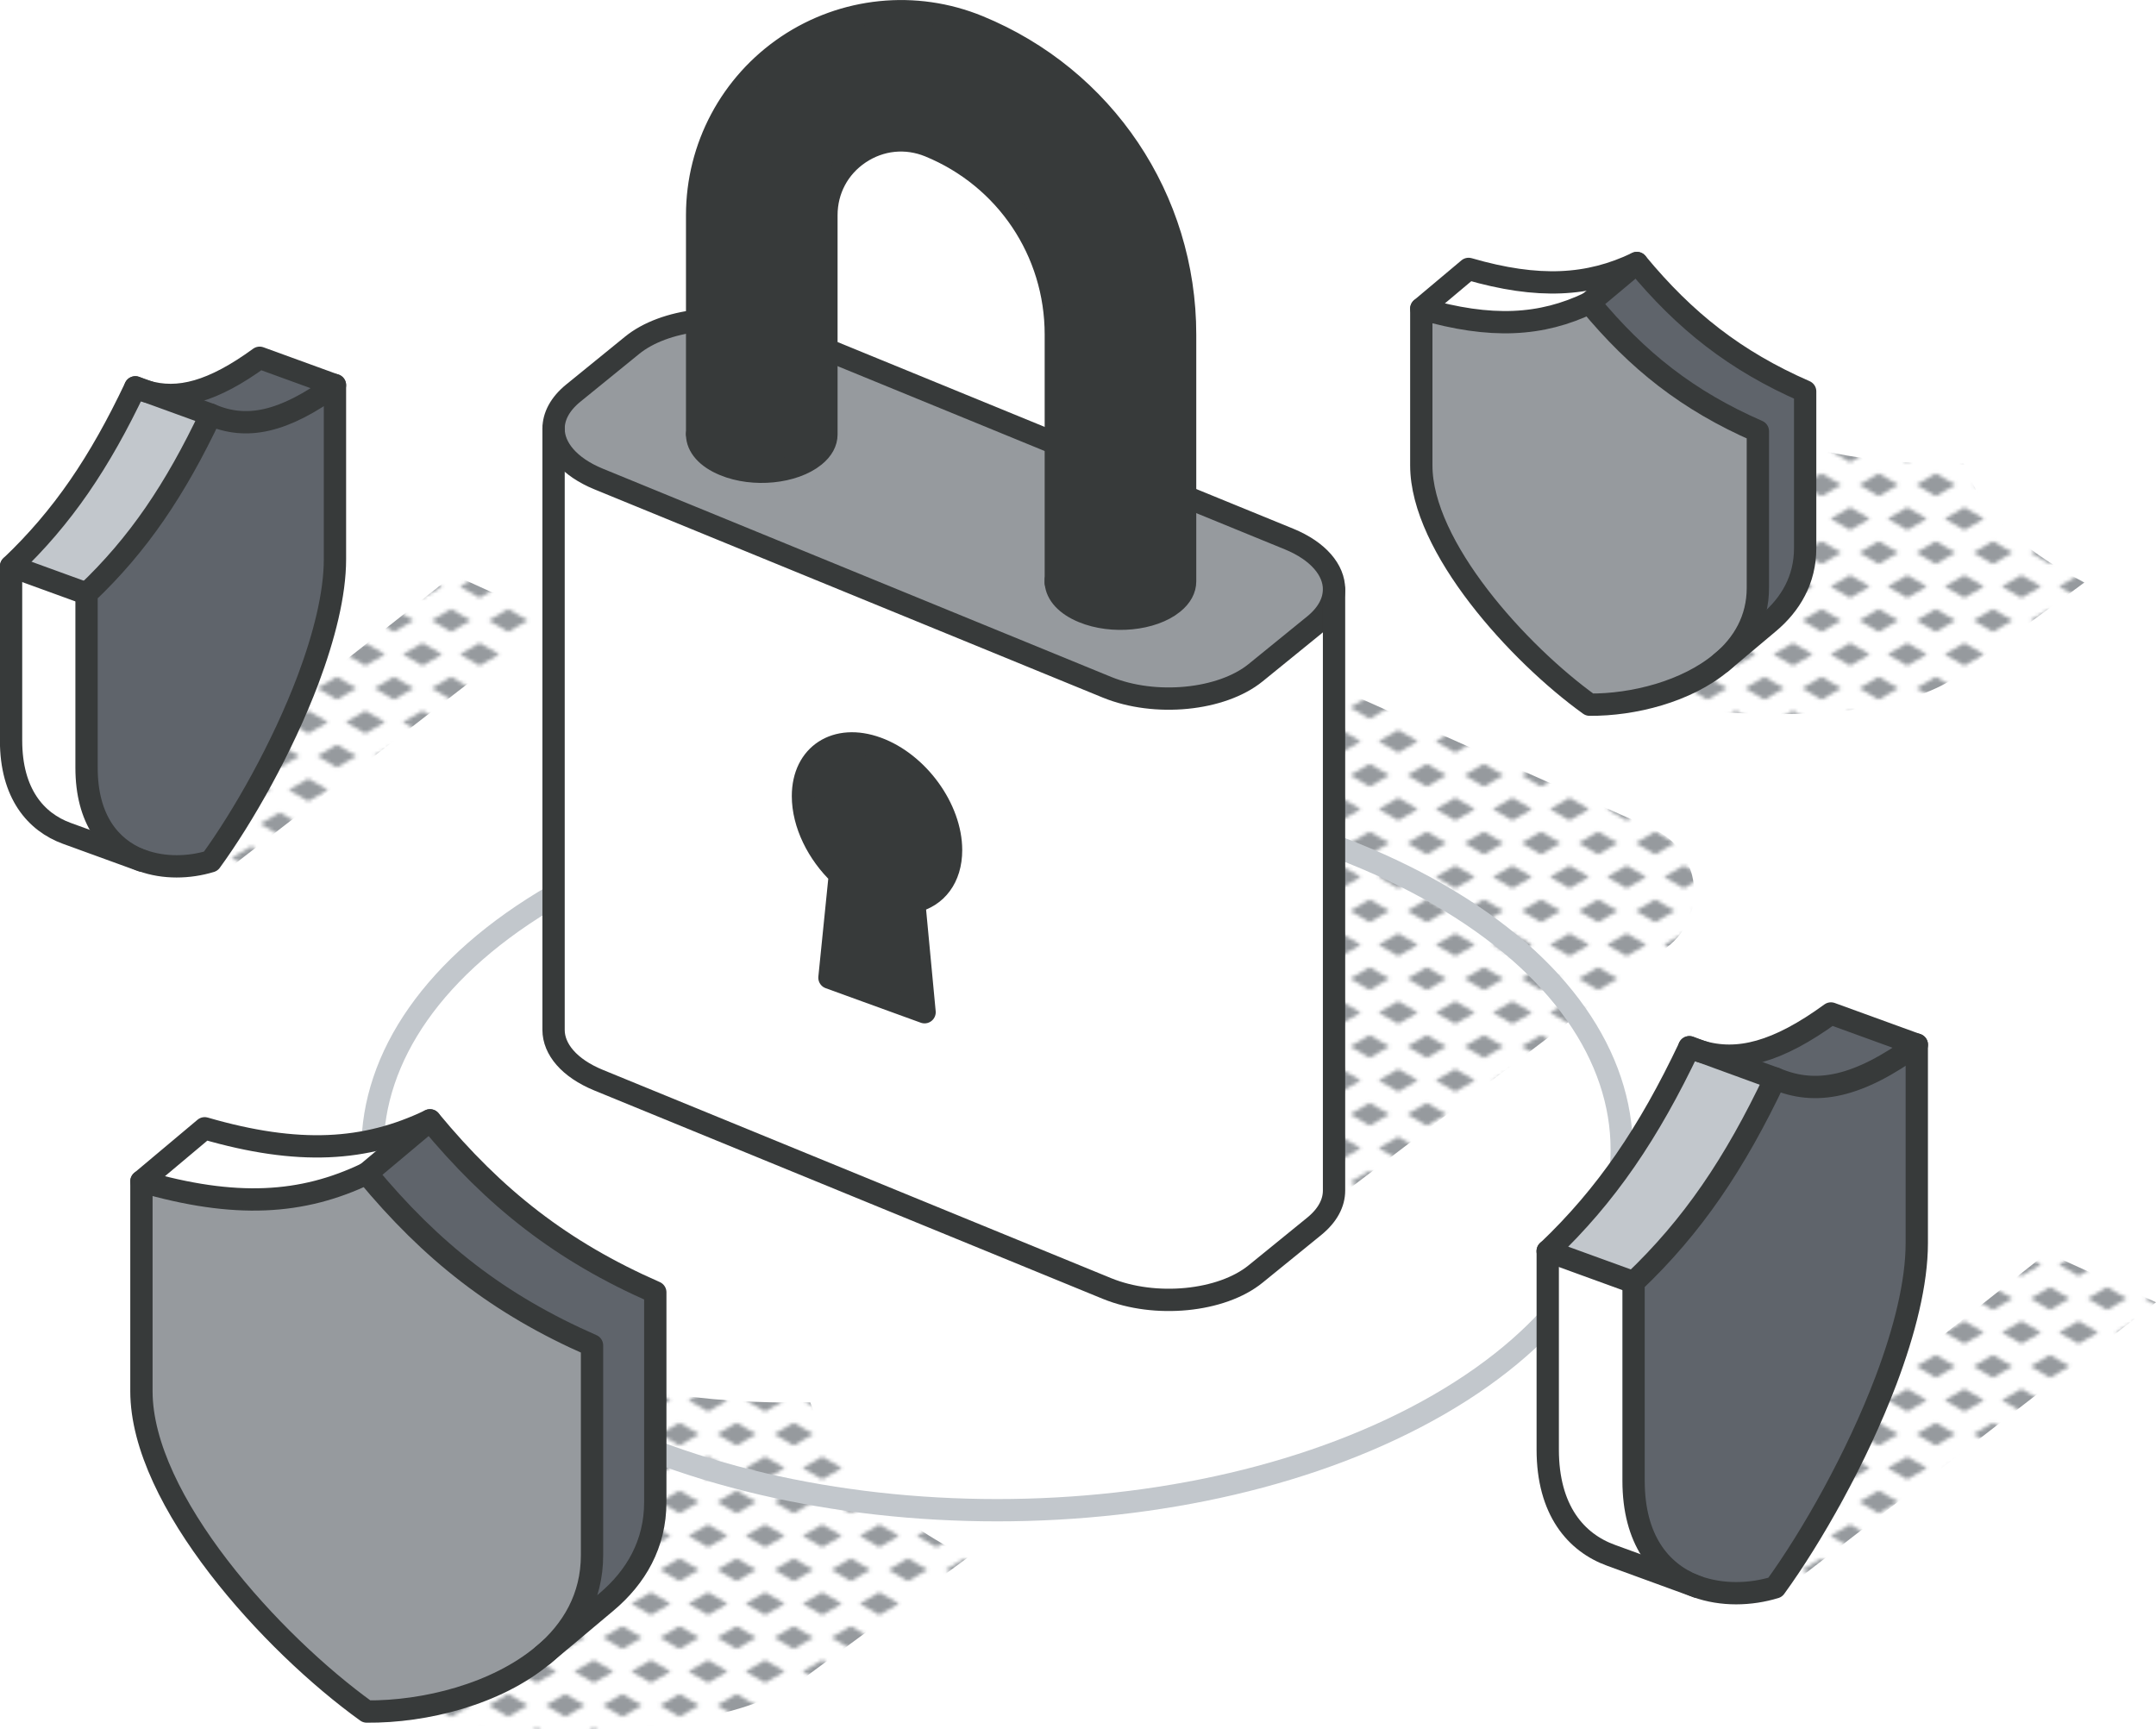
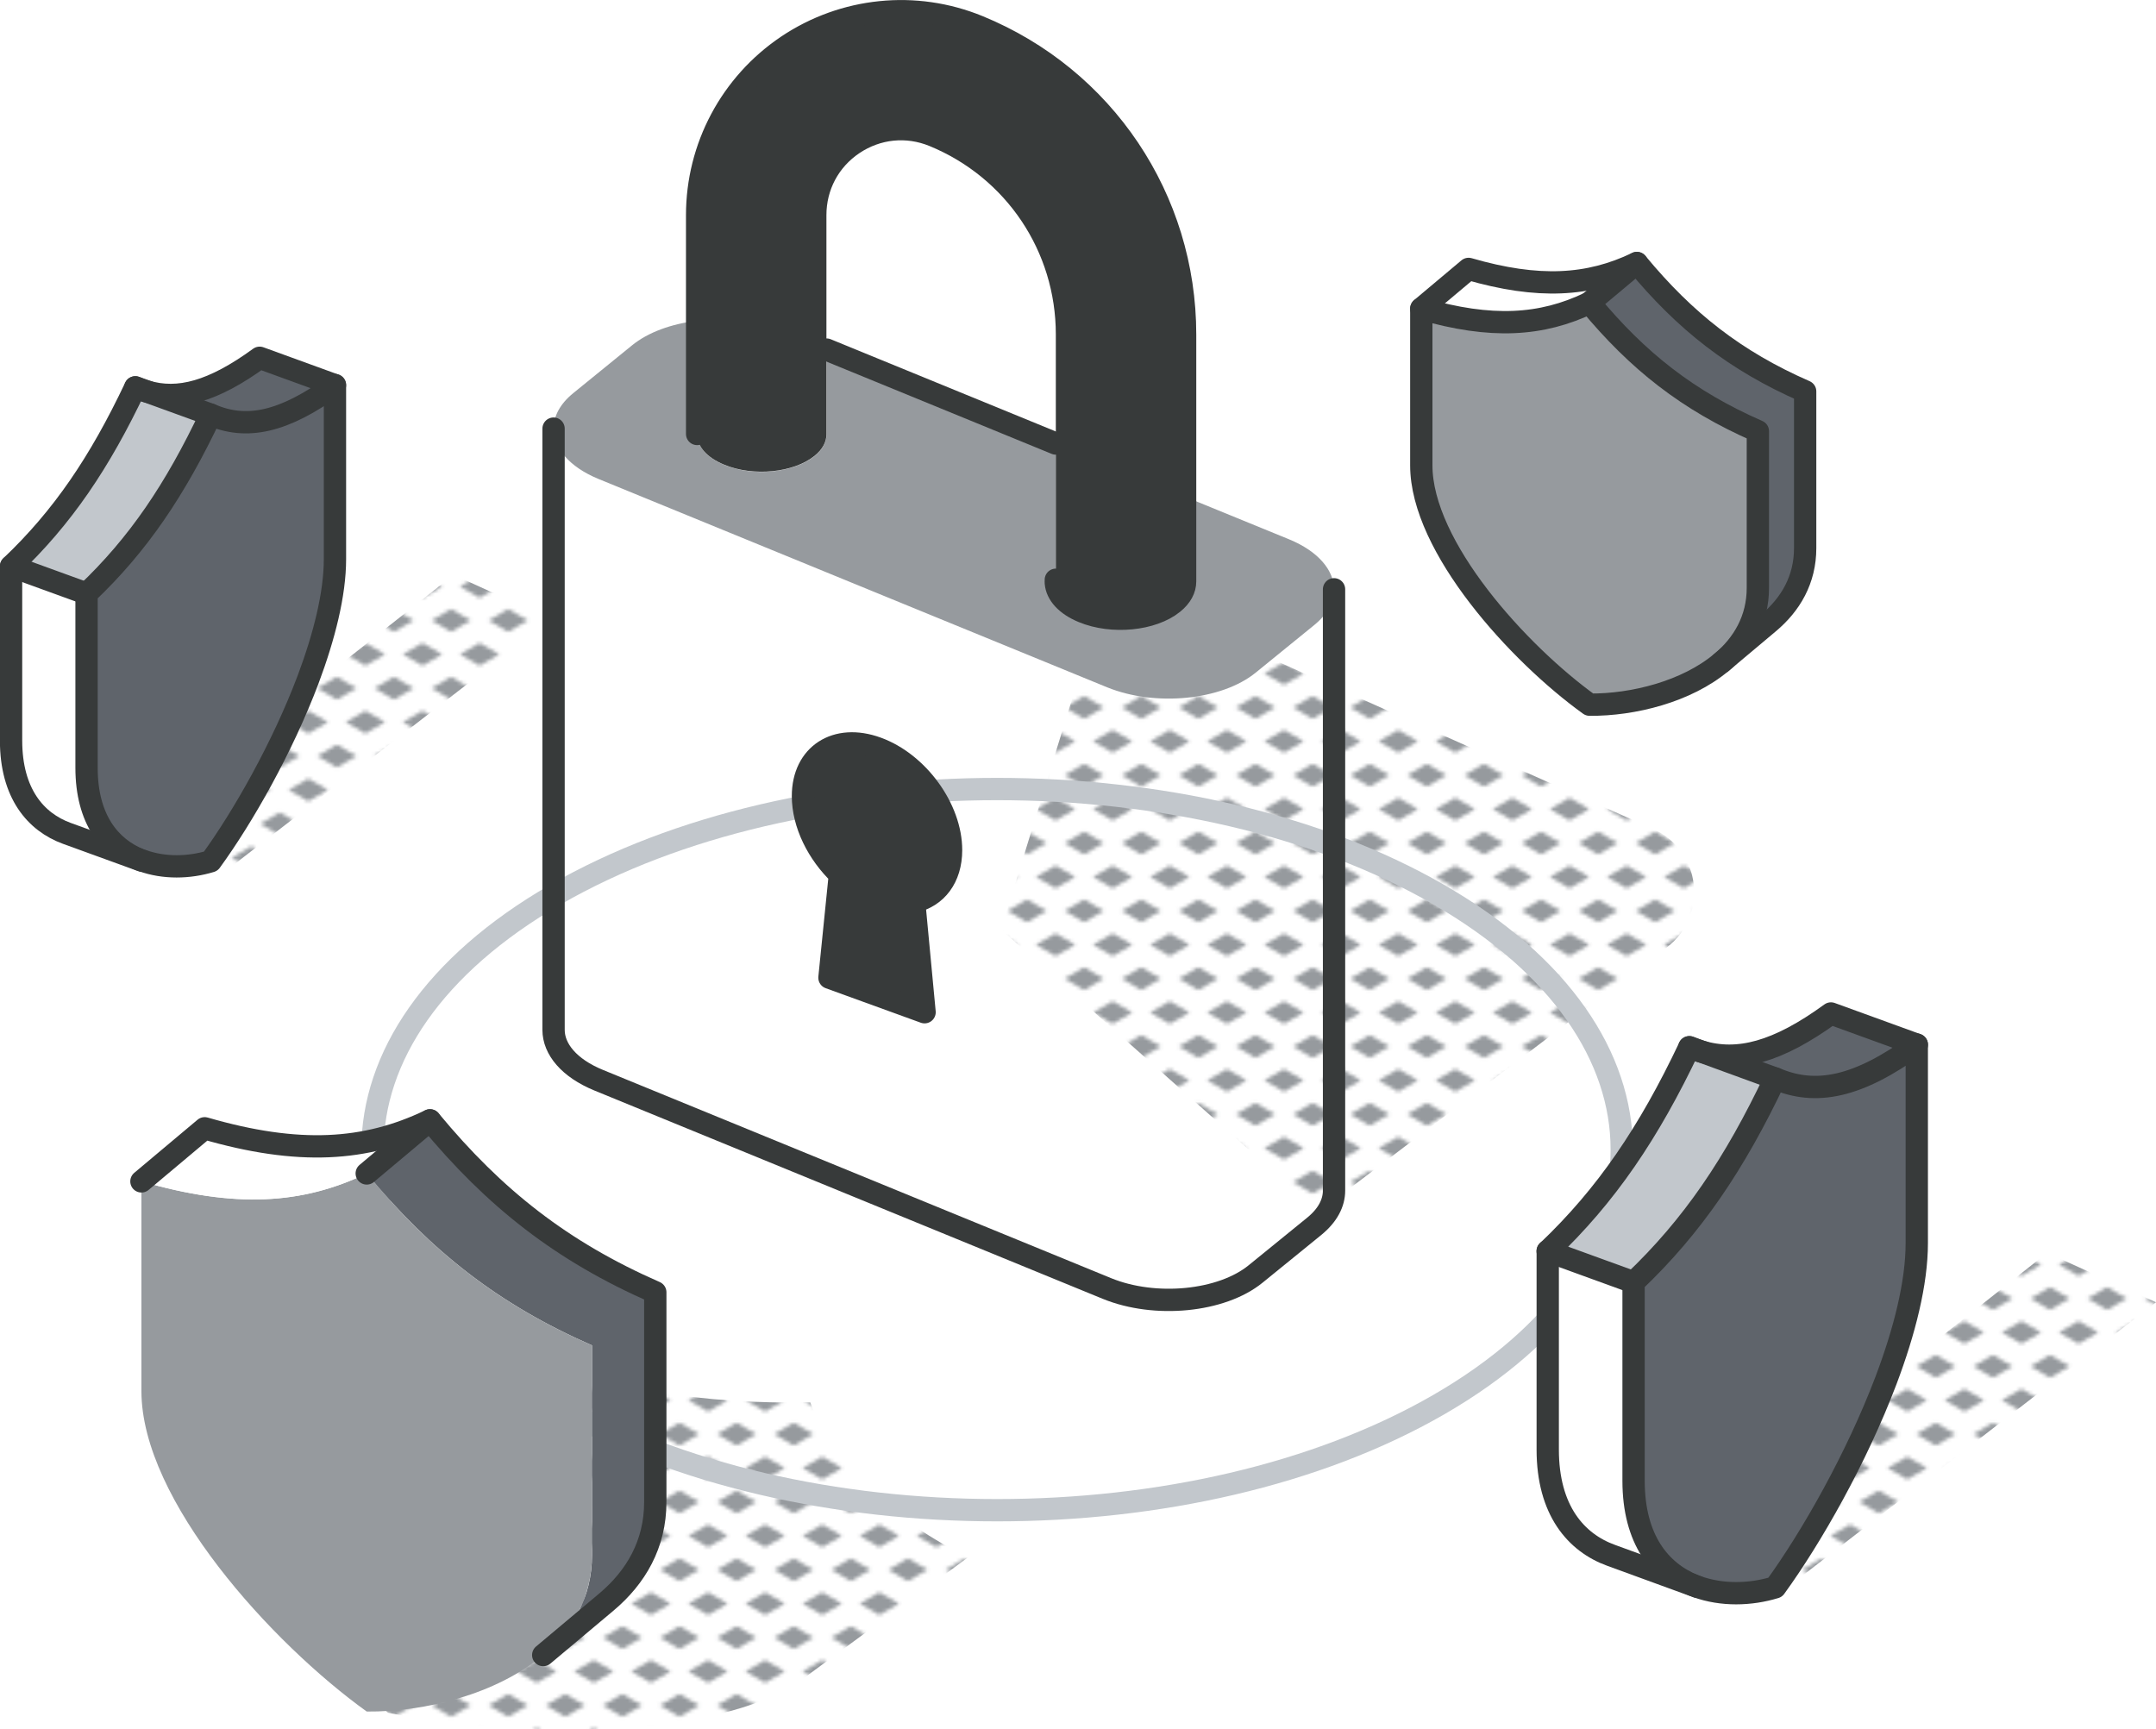
<svg xmlns="http://www.w3.org/2000/svg" xmlns:xlink="http://www.w3.org/1999/xlink" id="Layer_2" data-name="Layer 2" viewBox="0 0 241.63 193.82">
  <defs>
    <style>
      .cls-1 {
        fill: url(#New_Pattern_Swatch_2-3);
      }

      .cls-2 {
        fill: #c2c7cc;
      }

      .cls-3 {
        fill: url(#New_Pattern_Swatch_2-2);
      }

      .cls-4 {
        fill: #969a9e;
      }

      .cls-5 {
        fill: #fff;
      }

      .cls-6 {
        fill: url(#New_Pattern_Swatch_2-5);
      }

      .cls-7, .cls-8, .cls-9 {
        fill: none;
      }

      .cls-10 {
        fill: #373a3a;
      }

      .cls-8 {
        stroke: #c2c7cc;
      }

      .cls-8, .cls-9 {
        stroke-linecap: round;
        stroke-linejoin: round;
        stroke-width: 2.5px;
      }

      .cls-9 {
        stroke: #373a3a;
      }

      .cls-11 {
        fill: url(#New_Pattern_Swatch_2-4);
      }

      .cls-12 {
        fill: #5f646b;
      }

      .cls-13 {
        fill: url(#New_Pattern_Swatch_2);
      }
    </style>
    <pattern id="New_Pattern_Swatch_2" data-name="New Pattern Swatch 2" x="0" y="0" width="16" height="19" patternTransform="translate(-5414.53 -4906.34) scale(.4)" patternUnits="userSpaceOnUse" viewBox="0 0 16 19">
      <g>
        <rect class="cls-7" x="0" width="16" height="19" />
        <g>
          <polygon class="cls-4" points="16 22.18 10.5 19 16 15.82 21.5 19 16 22.18" />
          <polygon class="cls-4" points="8 12.68 2.5 9.5 8 6.32 13.5 9.5 8 12.68" />
        </g>
        <polygon class="cls-4" points="0 22.18 -5.5 19 0 15.82 5.5 19 0 22.18" />
        <polygon class="cls-4" points="16 3.18 10.5 0 16 -3.18 21.5 0 16 3.18" />
        <polygon class="cls-4" points="0 3.18 -5.5 0 0 -3.18 5.5 0 0 3.18" />
      </g>
    </pattern>
    <pattern id="New_Pattern_Swatch_2-2" data-name="New Pattern Swatch 2" patternTransform="translate(-5408.68 -4908.49) scale(.4)" xlink:href="#New_Pattern_Swatch_2" />
    <pattern id="New_Pattern_Swatch_2-3" data-name="New Pattern Swatch 2" patternTransform="translate(-5408.68 -4908.49) scale(.4)" xlink:href="#New_Pattern_Swatch_2" />
    <pattern id="New_Pattern_Swatch_2-4" data-name="New Pattern Swatch 2" patternTransform="translate(-5408.68 -4908.49) scale(.4)" xlink:href="#New_Pattern_Swatch_2" />
    <pattern id="New_Pattern_Swatch_2-5" data-name="New Pattern Swatch 2" patternTransform="translate(-5408.68 -4908.49) scale(.4)" xlink:href="#New_Pattern_Swatch_2" />
  </defs>
  <g id="icons">
    <g>
      <g>
        <path class="cls-13" d="M147.8,135.83l39.01-29.65c4.69-3.57,3.85-10.86-1.53-13.26l-61.21-27.3-11.87,38.56,35.6,31.64Z" />
-         <path class="cls-3" d="M222.74,73.29l-3.27,2.4c-2.84,2.09-7.24,3.31-12.17,3.9-7.83.94-17.01.3-23.45-.98-2.64-2.39-5.06-5.64-6.32-9-.17-.45-.32-.91-.44-1.37-1.04-3.81-.42-7.61,3.25-10.31l14.13-10.39c8.59,3.34,16.35,4.58,25.62,4.42,1.93,5.24,5.85,9.29,13.51,13.33l-10.86,7.98Z" />
        <path class="cls-1" d="M94.28,185l-4.27,3.14c-3.71,2.73-9.46,4.32-15.9,5.1-10.22,1.23-22.21.39-30.63-1.27-3.45-3.12-6.61-7.36-8.26-11.75-.22-.59-.41-1.19-.58-1.79-1.36-4.97-.54-9.94,4.25-13.46l18.45-13.56c11.22,4.37,21.35,5.98,33.47,5.77,2.52,6.84,7.64,12.14,17.64,17.4l-14.19,10.43Z" />
        <polygon class="cls-11" points="200.02 178.14 241.63 145.96 229.43 140.42 192.25 169.82 200.02 178.14" />
        <polygon class="cls-6" points="24.45 98.27 61.77 69.4 50.83 64.43 17.48 90.8 24.45 98.27" />
      </g>
      <g>
        <path class="cls-8" d="M161.25,157.43c-27.34,15.78-71.66,15.78-99,0-27.34-15.78-27.34-41.37,0-57.16,27.34-15.78,71.66-15.78,99,0,27.34,15.78,27.34,41.37,0,57.16Z" />
        <g>
          <g>
-             <path class="cls-5" d="M149.51,66.05v67.39c0,1.39-.71,2.77-2.2,3.99l-6.58,5.35c-3.82,3.12-11.27,3.84-16.66,1.64l-57-23.36c-3.28-1.35-5.03-3.47-5.03-5.63V48.04c0,2.15,1.75,4.29,5.03,5.63l57,23.35c5.38,2.21,12.84,1.47,16.66-1.64l6.58-5.35c1.49-1.21,2.2-2.61,2.2-3.99ZM102.45,101.05c2.47-.56,4.14-2.66,4.14-5.78,0-4.64-3.72-9.76-8.3-11.43-4.59-1.67-8.3.75-8.3,5.38,0,3.12,1.67,6.44,4.14,8.79l-1.17,11.56,10.66,3.87-1.17-12.4Z" />
            <path class="cls-4" d="M149.51,66.05c0,1.38-.71,2.77-2.2,3.99l-6.58,5.35c-3.82,3.11-11.27,3.84-16.66,1.64l-57-23.35c-3.28-1.35-5.03-3.48-5.03-5.63,0-1.38.71-2.77,2.21-3.99l6.58-5.35c1.81-1.48,4.45-2.42,7.31-2.76,0,0,0,12.76,0,12.79.01,1.3,1.09,2.58,3.05,3.37,3.26,1.35,7.77.89,10.1-.99.9-.73,1.34-1.57,1.34-2.41v-9.51l25.7,10.53v15.27c-.01.11,0,.24,0,.35.1,1.26,1.15,2.46,3.05,3.24,3.26,1.35,7.8.9,10.1-.98.9-.74,1.34-1.58,1.34-2.42v-9.51l11.66,4.77c3.28,1.35,5.03,3.48,5.03,5.63Z" />
            <path class="cls-10" d="M132.82,55.65v9.51c0,.84-.43,1.69-1.34,2.42-2.31,1.88-6.84,2.33-10.1.98-1.9-.78-2.96-1.98-3.05-3.24v-27.84c0-9.31-5.56-17.59-14.17-21.12-2.62-1.07-5.48-.78-7.84.8-2.35,1.58-3.7,4.12-3.7,6.95v24.58c0,.84-.43,1.68-1.34,2.41-2.33,1.88-6.84,2.34-10.1.99-1.97-.8-3.04-2.07-3.05-3.37,0-.02,0-24.61,0-24.61,0-7.63,3.78-14.72,10.11-18.98,6.34-4.25,14.34-5.07,21.4-2.18,14.08,5.77,23.18,19.32,23.18,34.54v18.16Z" />
            <path class="cls-5" d="M118.33,64.98v.35c-.01-.11-.01-.24,0-.35Z" />
            <path class="cls-10" d="M106.59,95.28c0,3.12-1.67,5.22-4.14,5.78l1.17,12.4-10.66-3.87,1.17-11.56c-2.47-2.35-4.14-5.67-4.14-8.79,0-4.64,3.72-7.05,8.3-5.38,4.59,1.67,8.3,6.79,8.3,11.43Z" />
          </g>
          <g>
            <line class="cls-9" x1="92.63" y1="39.18" x2="118.33" y2="49.71" />
-             <path class="cls-9" d="M132.82,55.65l11.66,4.77c3.28,1.35,5.03,3.48,5.03,5.63,0,1.38-.71,2.77-2.2,3.99l-6.58,5.35c-3.82,3.11-11.27,3.84-16.66,1.64l-57-23.35c-3.28-1.35-5.03-3.48-5.03-5.63,0-1.38.71-2.77,2.21-3.99l6.58-5.35c1.81-1.48,4.45-2.42,7.31-2.76" />
            <path class="cls-9" d="M149.51,66.05v67.39c0,1.39-.71,2.77-2.2,3.99l-6.58,5.35c-3.82,3.12-11.27,3.84-16.66,1.64l-57-23.36c-3.28-1.35-5.03-3.47-5.03-5.63V48.04" />
            <path class="cls-9" d="M78.13,48.64v-24.52c0-7.63,3.78-14.72,10.11-18.98,6.34-4.25,14.34-5.07,21.4-2.18,14.08,5.77,23.18,19.32,23.18,34.54v27.67c0,.84-.43,1.69-1.34,2.42-2.31,1.88-6.84,2.33-10.1.98-1.9-.78-2.95-1.98-3.05-3.24,0-.11-.01-.24,0-.35" />
-             <path class="cls-9" d="M118.33,65.33v-27.84c0-9.31-5.56-17.59-14.17-21.12-2.62-1.07-5.48-.78-7.84.8-2.35,1.58-3.7,4.12-3.7,6.95v24.58c0,.84-.43,1.68-1.34,2.41-2.33,1.88-6.84,2.34-10.1.99-1.97-.8-3.04-2.07-3.05-3.37,0-.02,0-.05,0-.08" />
            <path class="cls-9" d="M102.45,101.05l1.17,12.4-10.66-3.87,1.17-11.56c-2.47-2.35-4.14-5.67-4.14-8.79,0-4.64,3.72-7.05,8.3-5.38,4.59,1.67,8.3,6.79,8.3,11.43,0,3.12-1.67,5.22-4.14,5.78Z" />
          </g>
        </g>
        <g>
          <g>
            <path class="cls-12" d="M202.31,57.37v4.06c0,3.53-1.63,6.3-4.09,8.36l-5.3,4.45c2.46-2.06,4.09-4.83,4.09-8.37v-17.56c-7.84-3.44-13.46-7.87-18.86-14.39l5.3-4.45c5.4,6.53,11.02,10.96,18.86,14.39v13.5Z" />
            <path class="cls-4" d="M197.01,61.82v4.06c0,3.53-1.63,6.3-4.09,8.37-3.9,3.27-9.9,4.77-14.77,4.73-7.94-5.71-18.86-17.68-18.86-26.82v-17.56c7.83,2.27,13.46,1.93,18.86-.66,5.4,6.53,11.02,10.96,18.86,14.39v13.5Z" />
            <path class="cls-5" d="M183.45,29.48l-5.3,4.45c-5.4,2.6-11.03,2.94-18.86.66l5.3-4.45c7.83,2.27,13.46,1.93,18.86-.66Z" />
          </g>
          <g>
            <path class="cls-9" d="M192.92,74.25c-3.9,3.27-9.9,4.77-14.77,4.73-7.94-5.71-18.86-17.68-18.86-26.82v-17.56c7.83,2.27,13.46,1.93,18.86-.66,5.4,6.53,11.02,10.96,18.86,14.39v17.56c0,3.53-1.63,6.31-4.09,8.37Z" />
            <path class="cls-9" d="M159.29,34.59l5.3-4.45c7.83,2.27,13.46,1.93,18.86-.66,5.4,6.53,11.02,10.96,18.86,14.39v17.57c0,3.53-1.63,6.3-4.09,8.36l-5.3,4.45" />
            <line class="cls-9" x1="178.15" y1="33.92" x2="183.45" y2="29.48" />
          </g>
        </g>
        <g>
          <g>
            <path class="cls-12" d="M73.44,162.91v5.44c0,4.73-2.18,8.43-5.47,11.2l-7.09,5.95c3.29-2.76,5.47-6.47,5.47-11.2v-23.51c-10.49-4.6-18.02-10.53-25.25-19.27l7.09-5.95c7.23,8.74,14.76,14.67,25.25,19.27v18.07Z" />
            <path class="cls-4" d="M66.34,168.86v5.44c0,4.73-2.18,8.44-5.47,11.2-5.22,4.38-13.25,6.39-19.77,6.33-10.63-7.64-25.25-23.66-25.25-35.91v-23.51c10.49,3.04,18.02,2.59,25.25-.89,7.23,8.74,14.75,14.67,25.25,19.27v18.07Z" />
            <path class="cls-5" d="M48.19,125.57l-7.09,5.95c-7.23,3.48-14.76,3.93-25.25.89l7.09-5.95c10.49,3.04,18.02,2.59,25.25-.89Z" />
          </g>
          <g>
-             <path class="cls-9" d="M60.87,185.5c-5.22,4.38-13.25,6.39-19.77,6.33-10.63-7.64-25.25-23.66-25.25-35.91v-23.51c10.49,3.04,18.02,2.59,25.25-.89,7.23,8.74,14.75,14.67,25.25,19.27v23.51c0,4.73-2.18,8.44-5.47,11.2Z" />
            <path class="cls-9" d="M15.85,132.41l7.09-5.95c10.49,3.04,18.02,2.59,25.25-.89,7.23,8.74,14.76,14.67,25.25,19.27v23.51c0,4.73-2.18,8.43-5.47,11.2l-7.09,5.95" />
            <line class="cls-9" x1="41.1" y1="131.52" x2="48.19" y2="125.57" />
          </g>
        </g>
        <g>
          <g>
            <path class="cls-12" d="M37.54,58.16v4.51c0,3.93-1.21,8.68-3.01,13.49-2.88,7.63-7.31,15.43-10.91,20.37-2.43.74-5.23.81-7.68-.08l-.27-.1c-3.35-1.34-5.97-4.52-5.97-10.31v-19.52c5.79-5.49,9.93-11.63,13.92-20.05,3.99,1.73,8.14.89,13.92-3.32v15Z" />
            <path class="cls-12" d="M29.11,40.09l8.44,3.07c-5.79,4.21-9.93,5.04-13.92,3.32l-7.27-2.64c3.65,1.1,7.53.05,12.76-3.75Z" />
            <path class="cls-2" d="M16.35,43.84l7.27,2.64c-3.99,8.42-8.14,14.56-13.92,20.05l-8.45-3.07c5.79-5.49,9.93-11.63,13.92-20.05.39.17.78.31,1.18.43Z" />
            <path class="cls-5" d="M15.17,43.41l1.18.43c-.39-.12-.78-.26-1.18-.43Z" />
            <path class="cls-5" d="M15.67,96.36l-8.18-2.97c-3.47-1.27-6.24-4.46-6.24-10.41v-19.52l8.45,3.07v19.52c0,5.79,2.62,8.97,5.97,10.31Z" />
          </g>
          <g>
            <path class="cls-9" d="M15.67,96.36c-3.35-1.34-5.97-4.52-5.97-10.31v-19.52c5.79-5.49,9.93-11.63,13.92-20.05,3.99,1.73,8.14.89,13.92-3.32v19.51c0,3.93-1.21,8.68-3.01,13.49-2.88,7.63-7.31,15.43-10.91,20.37-2.43.74-5.23.81-7.68-.08" />
            <line class="cls-9" x1="1.25" y1="63.46" x2="9.7" y2="66.53" />
            <line class="cls-9" x1="15.17" y1="43.41" x2="23.62" y2="46.48" />
            <path class="cls-9" d="M37.54,43.17l-8.44-3.07c-5.22,3.8-9.11,4.86-12.76,3.75-.39-.12-.78-.26-1.18-.43-3.99,8.42-8.14,14.56-13.92,20.05v19.52c0,5.95,2.77,9.14,6.24,10.41l8.45,3.07" />
          </g>
        </g>
        <g>
          <g>
            <path class="cls-12" d="M214.83,134.19v5.14c0,4.48-1.37,9.88-3.44,15.37-3.29,8.69-8.34,17.59-12.43,23.22-2.77.85-5.97.93-8.77-.08l-.32-.12c-3.81-1.52-6.79-5.14-6.79-11.75v-22.24c6.6-6.27,11.33-13.26,15.87-22.85,4.55,1.97,9.28,1.01,15.87-3.79v17.1Z" />
            <path class="cls-12" d="M205.2,113.58l9.63,3.5c-6.6,4.8-11.33,5.76-15.87,3.79l-8.37-3.04c4.18,1.29,8.62.11,14.61-4.25Z" />
            <path class="cls-2" d="M190.59,117.83l8.37,3.04c-4.55,9.59-9.28,16.58-15.87,22.85l-9.63-3.5c6.6-6.27,11.33-13.26,15.87-22.85.42.18.84.34,1.26.46Z" />
            <path class="cls-5" d="M189.33,117.37l1.26.46c-.42-.12-.84-.28-1.26-.46Z" />
            <path class="cls-5" d="M189.87,177.71l-9.3-3.39c-3.96-1.43-7.12-5.08-7.12-11.86v-22.24l9.63,3.5v22.24c0,6.61,2.98,10.23,6.79,11.75Z" />
          </g>
          <g>
            <path class="cls-9" d="M189.87,177.71c-3.81-1.52-6.79-5.14-6.79-11.75v-22.24c6.6-6.27,11.33-13.26,15.87-22.85,4.55,1.97,9.28,1.01,15.87-3.79v22.24c0,4.48-1.37,9.88-3.44,15.37-3.29,8.69-8.34,17.59-12.43,23.22-2.77.85-5.97.93-8.77-.08" />
            <line class="cls-9" x1="173.45" y1="140.22" x2="183.08" y2="143.72" />
            <line class="cls-9" x1="189.33" y1="117.37" x2="198.95" y2="120.88" />
            <path class="cls-9" d="M214.83,117.09l-9.63-3.5c-5.99,4.36-10.43,5.51-14.61,4.25-.42-.13-.84-.28-1.26-.46-4.55,9.59-9.28,16.58-15.87,22.85v22.24c0,6.78,3.15,10.43,7.12,11.86l9.62,3.51" />
          </g>
        </g>
      </g>
    </g>
  </g>
</svg>